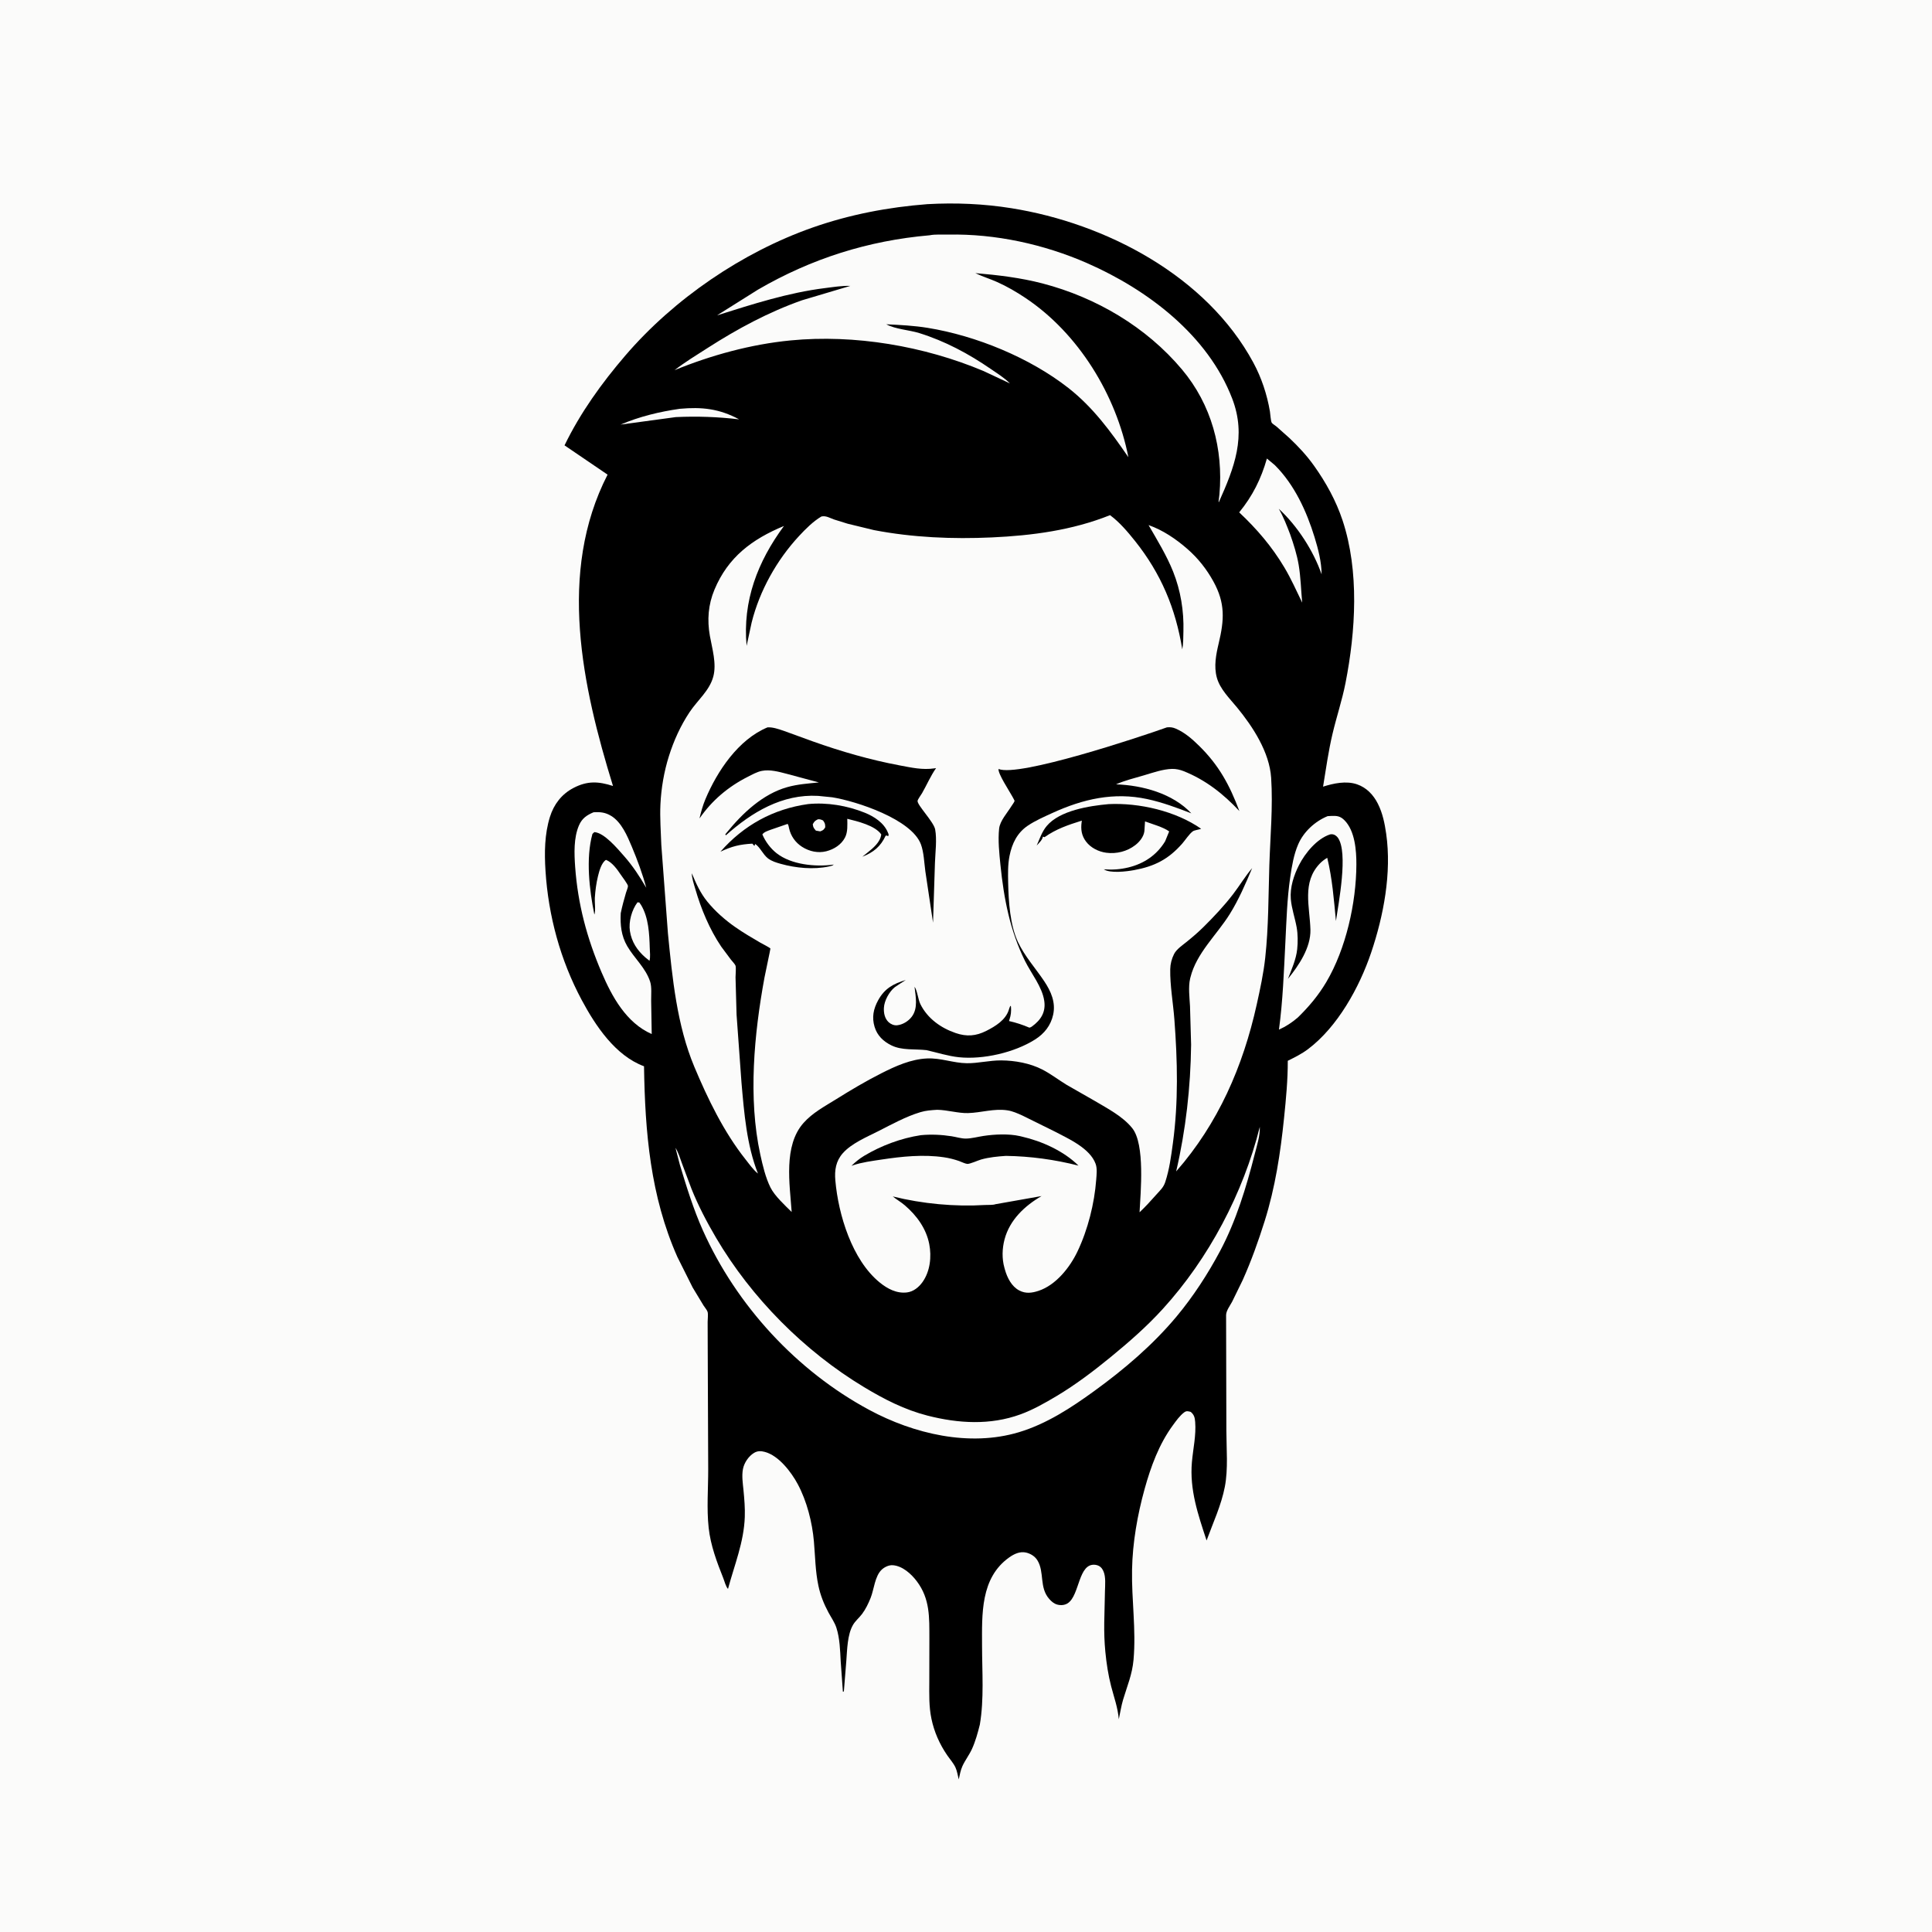
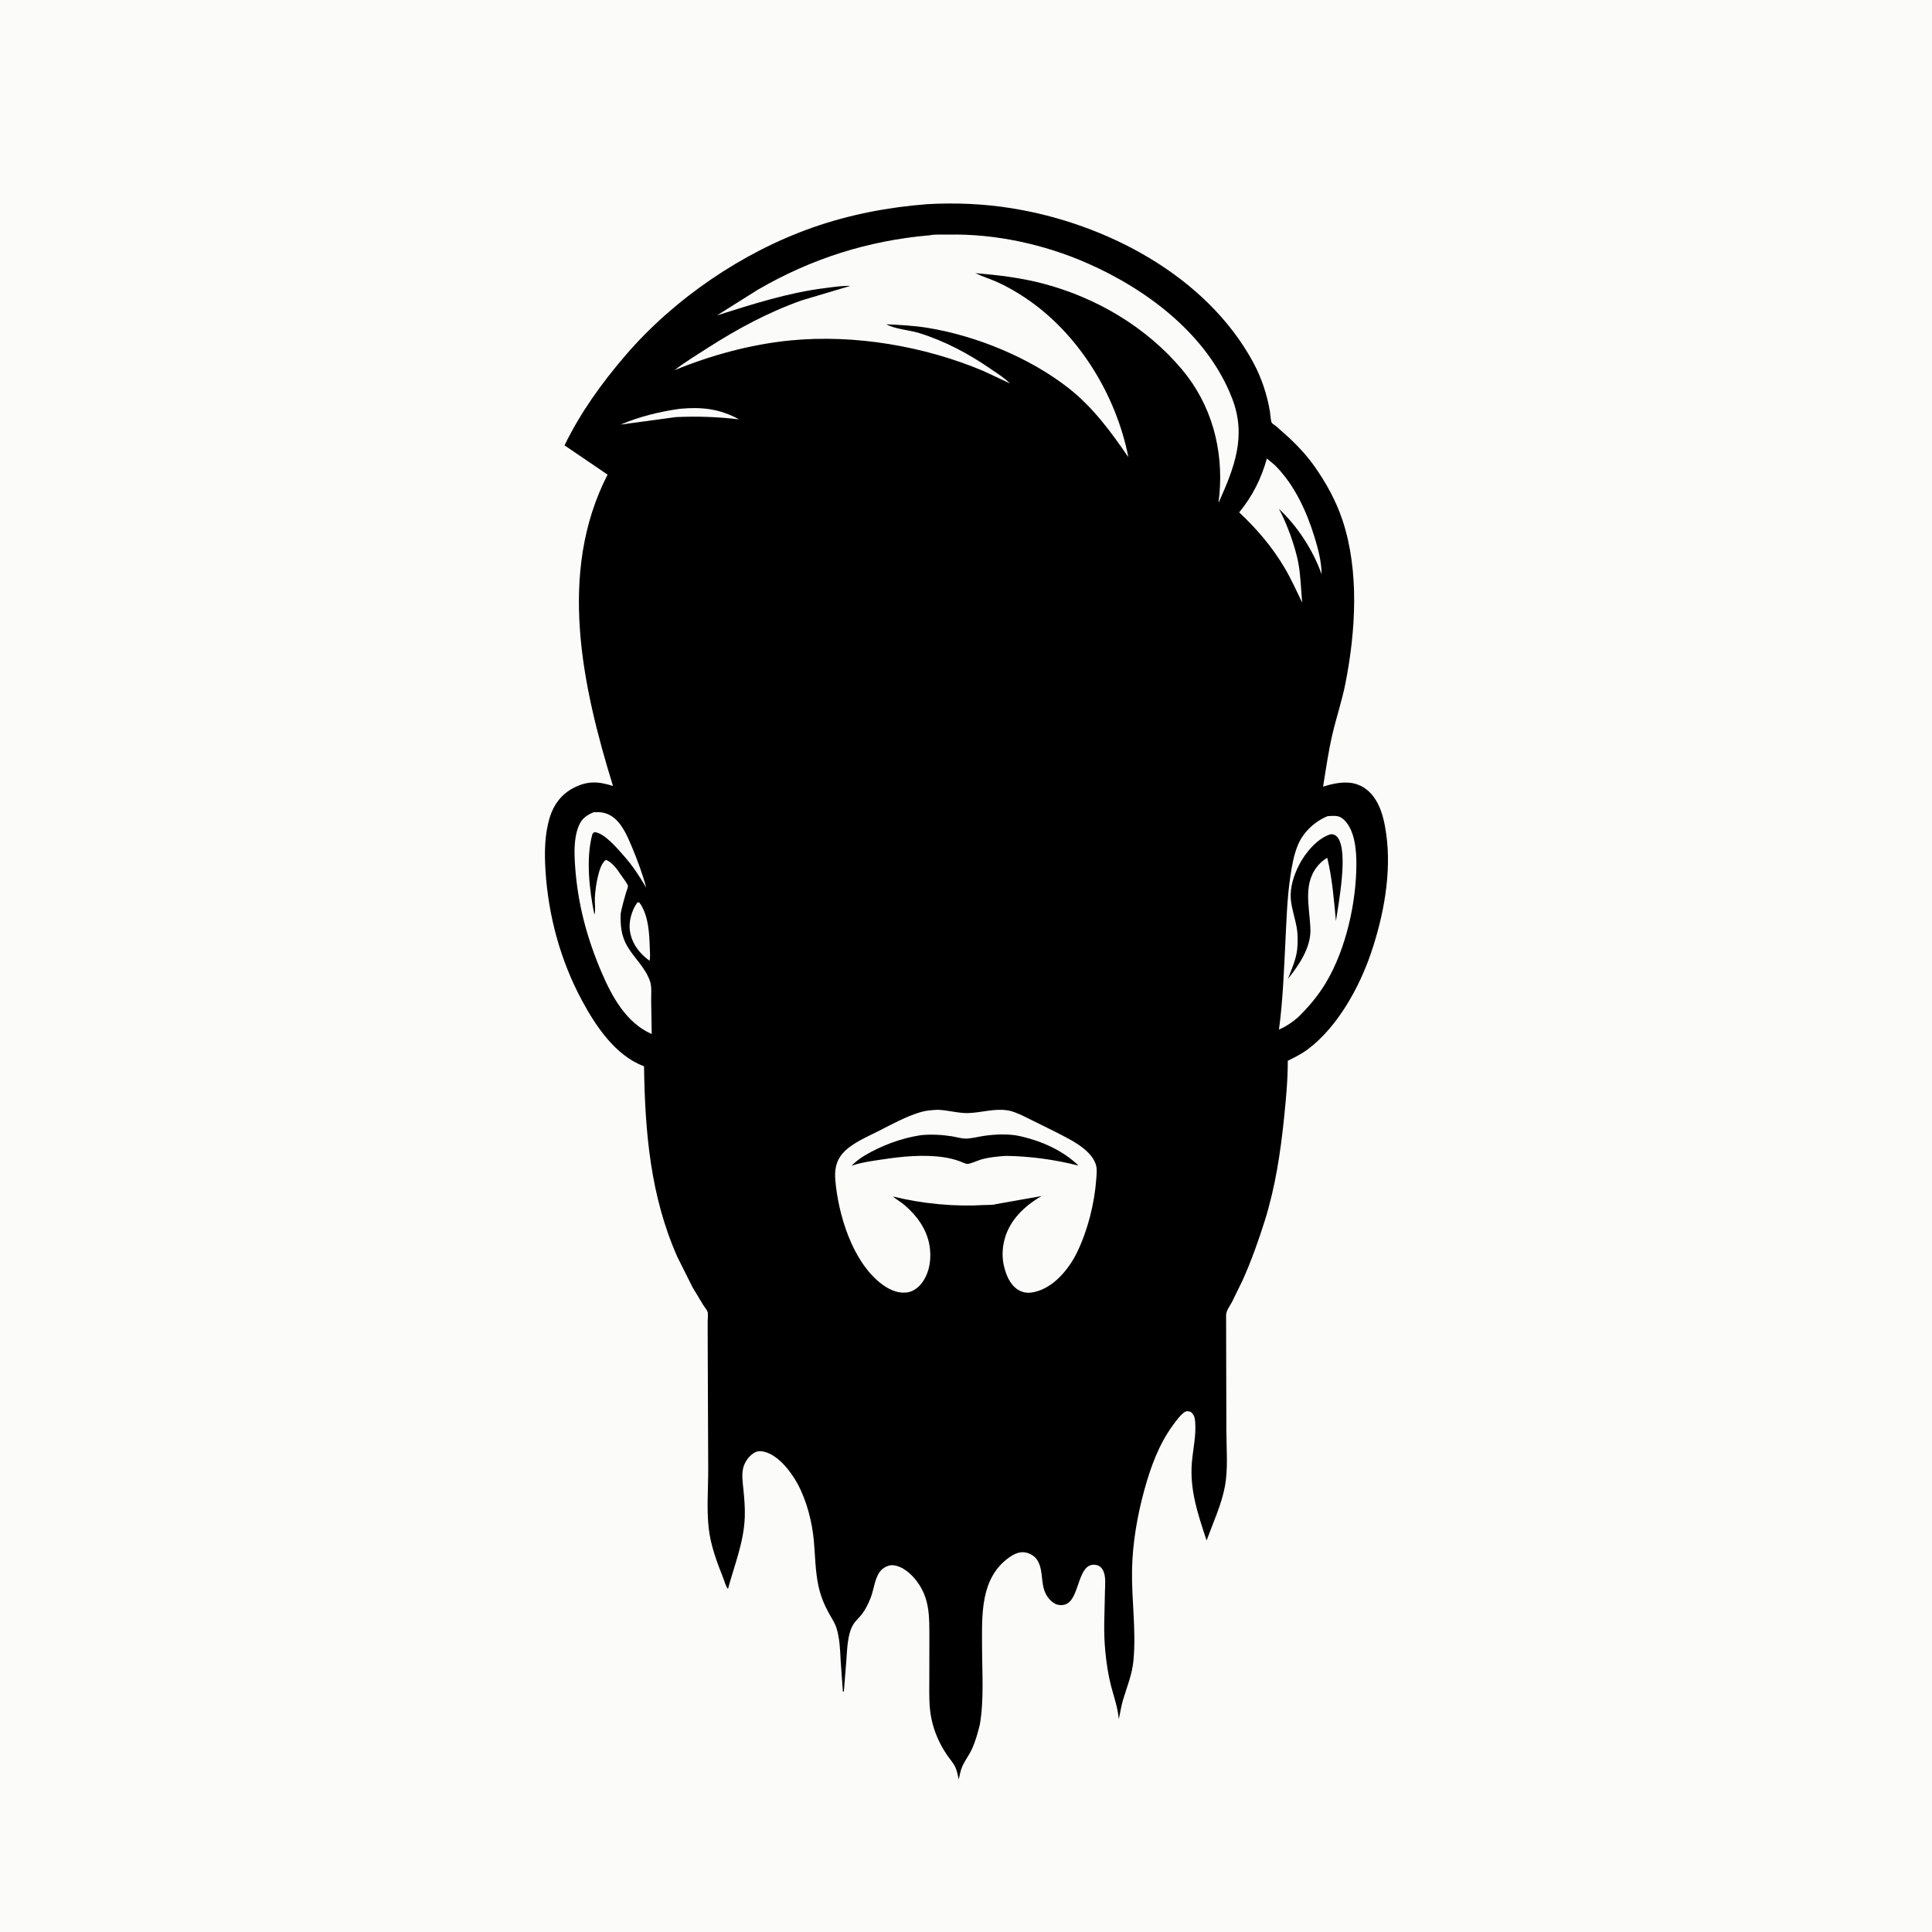
<svg xmlns="http://www.w3.org/2000/svg" version="1.1" style="display: block;" viewBox="0 0 2048 2048" width="1024" height="1024">
  <path transform="translate(0,0)" fill="rgb(251,251,250)" d="M -0 -0 L 2048 0 L 2048 2048 L -0 2048 L -0 -0 z" />
  <path transform="translate(0,0)" fill="rgb(0,0,0)" d="M 983.054 216.417 C 1012.91 214.746 1042.6 215.999 1072.13 220.714 C 1172.32 236.711 1278.94 292.428 1328.59 384.397 C 1337.27 400.477 1343.13 418.232 1346.18 436.2 C 1346.59 438.666 1347.02 446.386 1348.11 448.139 C 1348.77 449.199 1352.01 451.226 1353.09 452.121 L 1366.92 464.435 C 1376.5 473.498 1385.2 482.874 1392.88 493.639 C 1405.58 511.463 1416.28 530.823 1423.18 551.647 C 1441.04 605.516 1437.06 669.153 1426.29 724.033 C 1422.7 742.301 1416.76 759.887 1412.51 777.955 C 1408.16 796.416 1405.56 815.185 1402.5 833.882 C 1413.74 830.338 1426.94 827.487 1438.44 831.385 C 1448.6 834.83 1455.86 842.598 1460.6 851.976 C 1465.65 861.977 1467.85 872.878 1469.42 883.88 C 1475.31 925.281 1466.72 970.648 1453.45 1009.88 C 1440.99 1046.74 1417.91 1088.53 1386.56 1112.13 C 1379.89 1117.16 1372.56 1120.78 1365.09 1124.48 C 1365.16 1144.7 1363.23 1164.9 1361.16 1185 C 1357.36 1222.14 1351.78 1258.86 1340.54 1294.57 C 1333.88 1315.73 1326.39 1336.68 1317.31 1356.94 L 1306.04 1380 C 1303.89 1384.02 1299.79 1389.36 1299.71 1394.02 L 1300 1516.5 C 1300.04 1535.84 1302.02 1557.11 1298.37 1576.08 C 1294.61 1595.6 1285.82 1614.34 1279.03 1632.97 C 1270.02 1605.6 1260.88 1579.23 1263.48 1549.82 C 1264.73 1535.59 1268.07 1521.6 1266.93 1507.23 C 1266.56 1502.65 1265.81 1499.68 1262.24 1496.67 C 1259.7 1496.01 1257.84 1495.33 1255.5 1497.01 C 1250.75 1500.43 1246.65 1506.28 1243.23 1510.95 C 1228.61 1530.86 1219.89 1554.76 1213.33 1578.4 C 1205.7 1605.91 1200.54 1635.42 1200.02 1664 C 1199.43 1695.92 1204.45 1727.42 1201.59 1759.44 C 1200.2 1775.03 1194.92 1787.03 1190.52 1801.73 C 1188.52 1808.41 1187.48 1815.6 1185.98 1822.43 C 1184.9 1809.92 1180.95 1799.42 1177.84 1787.44 C 1174.78 1775.63 1172.89 1763.19 1171.72 1751.04 C 1170.72 1740.78 1170.39 1730.46 1170.54 1720.15 L 1171.3 1686.73 C 1171.44 1680.34 1172.36 1671.45 1169.66 1665.54 C 1169.2 1664.54 1168.61 1663.43 1167.95 1662.54 C 1166.3 1660.33 1163.84 1659.12 1161.14 1658.78 C 1142.89 1656.48 1144.68 1691 1131.93 1699.46 C 1128.73 1701.58 1124.65 1701.91 1121 1700.99 C 1117.37 1700.07 1114.66 1697.71 1112.23 1694.96 C 1101.4 1682.69 1107.43 1666.52 1099.67 1653.96 C 1097.03 1649.7 1092.38 1646.84 1087.55 1645.76 C 1081.17 1644.35 1075.09 1647.19 1069.97 1650.8 C 1039.03 1672.61 1040.97 1711.55 1041.01 1744.85 C 1041.05 1772.21 1043.27 1801.18 1038.66 1828.19 C 1036.51 1836.82 1034.08 1845.66 1030.42 1853.78 C 1027.51 1860.24 1023.07 1865.86 1020.16 1872.26 C 1018.22 1876.52 1017.35 1881.66 1016.31 1886.23 C 1015.23 1882.08 1014.63 1877.42 1012.83 1873.54 C 1010.64 1868.86 1006.85 1864.73 1003.95 1860.46 C 995.936 1848.71 990.291 1835.94 987.371 1821.99 C 984.625 1808.88 985.035 1796.08 985.099 1782.77 L 985.178 1736.85 C 985.106 1714.56 986.001 1694.91 971.775 1676.09 C 965.885 1668.3 956.661 1660.01 946.5 1659.19 C 942.361 1658.86 937.693 1661.07 934.725 1663.83 C 927.309 1670.7 926.561 1684.78 922.84 1694 C 920.474 1699.86 917.617 1705.86 913.8 1710.92 C 910.809 1714.88 906.686 1718.2 904.199 1722.5 C 898.199 1732.87 898.06 1748.72 897.142 1760.41 L 894.536 1792.95 L 893.5 1793.31 L 891.184 1761.21 C 890.573 1749.51 890.227 1736.67 886.606 1725.45 C 884.815 1719.89 880.999 1714.47 878.233 1709.33 C 873.319 1700.19 869.72 1691.16 867.549 1680.99 C 864.247 1665.53 864.149 1649.68 862.777 1634 C 860.996 1613.64 855.302 1591.31 845.659 1573.28 C 838.786 1560.42 825.452 1542.97 810.749 1539.08 C 806.521 1537.96 803.031 1537.88 799.223 1540.19 C 793.504 1543.66 788.828 1550.66 787.57 1557.2 C 786.171 1564.46 787.396 1572.18 788.106 1579.46 C 789.027 1588.92 789.85 1598.56 789.508 1608.07 C 788.544 1634.94 778.582 1658.67 771.716 1684.28 C 769.466 1682.09 767.974 1676.1 766.778 1673.09 C 759.867 1655.7 753.252 1638.21 751.206 1619.46 C 748.991 1599.15 750.775 1577.78 750.731 1557.34 L 750.226 1432.05 L 750.134 1401.26 C 750.126 1398.42 750.807 1393.36 750.107 1390.72 C 749.602 1388.82 746.945 1385.74 745.771 1383.87 L 734.28 1364.86 L 718.088 1332.52 C 689.373 1267.83 683.756 1200.05 682.694 1130.29 C 652.279 1119.04 631.255 1087.37 616.626 1060.04 C 594.014 1017.79 581.229 970.679 578.24 922.88 C 577.058 903.98 577.235 884.229 582.93 866 C 587.126 852.571 595.391 841.77 607.946 835.239 C 622.653 827.587 634.28 828.195 649.803 833.17 C 617.247 727.674 590.787 606.893 644.061 503.132 L 598.426 472.106 C 615.178 437.53 637.88 406.013 662.836 376.929 C 714.433 316.797 786.812 267.356 861.614 241.126 C 900.815 227.38 941.718 219.583 983.054 216.417 z" />
  <path transform="translate(0,0)" fill="rgb(251,251,250)" d="M 720.559 433.35 C 744.047 431.191 762.528 433.236 783.47 444.524 C 760.803 441.858 739.147 441.092 716.34 442.144 L 657.803 450.086 C 677.929 441.559 698.957 436.448 720.559 433.35 z" />
  <path transform="translate(0,0)" fill="rgb(251,251,250)" d="M 675.783 956.5 L 677.701 956.688 L 679.567 959.344 C 687.557 972.695 688.325 989.788 688.772 1004.84 C 688.898 1009.09 689.601 1014.41 688.5 1018.47 L 684.064 1014.91 C 675.452 1007.4 669.518 998.431 667.735 986.941 C 666.213 977.133 669.726 964.405 675.783 956.5 z" />
  <path transform="translate(0,0)" fill="rgb(251,251,250)" d="M 1342.98 486.061 L 1351.4 493.088 C 1372.16 513.792 1385.01 541.881 1393.49 569.476 C 1397.38 582.16 1400.85 595.508 1400.97 608.847 C 1392.23 583.718 1375.19 557.41 1355.56 539.321 C 1360.59 548.017 1364.06 557.158 1367.65 566.5 C 1371.32 576.957 1374.76 587.717 1376.62 598.659 C 1378.85 611.761 1379.11 625.556 1380.38 638.814 C 1374.26 626.282 1368.67 613.558 1361.5 601.555 C 1348.17 579.223 1332.44 560.895 1313.6 543.135 C 1327.83 525.697 1336.82 507.653 1342.98 486.061 z" />
  <path transform="translate(0,0)" fill="rgb(251,251,250)" d="M 629.15 861.052 C 636.224 860.559 641.748 861.133 647.947 864.93 C 658.809 871.582 664.953 886.067 669.695 897.397 C 675.648 911.618 681.072 926.167 685.062 941.066 C 678.028 929.07 670.812 917.99 661.583 907.525 C 654.446 899.432 640.549 882.726 630 882.081 L 628.004 884 C 620.811 909.968 624.782 943.462 630.043 969.462 C 631.627 965.942 630.246 956.222 630.535 951.832 C 631.049 944.023 632.032 936.386 633.883 928.771 C 635.172 923.468 637.614 914.43 642.38 911.5 C 648.654 913.839 654.262 921.497 657.867 926.946 C 659.337 929.166 665.456 937.107 665.678 939.207 C 665.815 940.506 664 944.899 663.574 946.355 C 661.473 953.55 659.507 960.68 658.01 968.032 C 657.39 980.407 658.491 991.935 664.889 1002.94 C 672.387 1015.83 684.553 1026.1 689.227 1040.79 C 691.013 1046.41 690.174 1054.76 690.247 1060.76 L 690.844 1096.13 C 663.971 1084.33 648.843 1056.78 637.72 1030.8 C 622.15 994.434 612.514 958.334 609.686 918.859 C 608.684 904.872 608.046 888.09 613.733 874.947 C 616.977 867.451 621.951 864.116 629.15 861.052 z" />
  <path transform="translate(0,0)" fill="rgb(251,251,250)" d="M 1407.34 865.144 L 1411.28 864.914 C 1417.2 864.677 1420.78 865.101 1425.15 869.468 C 1436.32 880.637 1437.88 901.56 1437.82 916.5 C 1437.64 957.208 1426.75 1005.81 1405.97 1040.96 C 1397.54 1055.22 1387.43 1067.22 1375.62 1078.71 C 1369.41 1083.97 1363.18 1088.13 1355.74 1091.44 C 1359.9 1060.88 1360.96 1030.01 1362.53 999.229 C 1363.72 976.005 1364.33 952.812 1367.71 929.778 C 1369.41 918.187 1371.46 905.816 1376.15 895 C 1381.94 881.614 1394 870.602 1407.34 865.144 z" />
  <path transform="translate(0,0)" fill="rgb(0,0,0)" d="M 1409.95 884.5 C 1411.2 884.325 1411.42 884.221 1412.81 884.408 C 1414.9 884.689 1417.07 886.428 1418.25 888.089 C 1429.36 903.748 1418.89 957.438 1416.15 976.312 C 1414.05 954.162 1412.24 930.926 1406.92 909.291 C 1404.12 911.006 1401.54 912.856 1399.24 915.233 C 1379.86 935.286 1388.45 960.979 1389.11 985.595 C 1389.53 1004.61 1376.73 1023.49 1365.26 1037.65 C 1369.11 1027.66 1373.96 1016.98 1375.08 1006.24 C 1375.86 998.725 1375.83 990.414 1374.51 982.981 C 1372.74 973.089 1369.17 963.091 1368.31 953.092 C 1367.27 940.873 1371.51 927.81 1376.98 917.059 C 1383.48 904.277 1395.97 889.038 1409.95 884.5 z" />
-   <path transform="translate(0,0)" fill="rgb(251,251,250)" d="M 1335.45 1194.5 C 1335.85 1203.94 1332.27 1214.71 1329.94 1223.9 C 1321.17 1258.41 1310.21 1294.45 1293.41 1326.01 C 1280.48 1350.29 1264.86 1374.38 1247.23 1395.51 C 1222.05 1425.69 1191.77 1451.46 1160.04 1474.48 C 1135.42 1492.34 1109.48 1509.36 1080.05 1518.21 C 1027.51 1534 968.556 1519.89 921.499 1494.6 C 844.497 1453.22 780.734 1383.86 745.119 1304.35 C 735.112 1282.01 727.751 1258.08 720.668 1234.66 L 716.022 1216.77 C 719.195 1221.68 720.802 1227.51 722.812 1232.98 L 732.925 1260 C 740.019 1277.8 749.307 1295.52 758.997 1312 C 796.514 1375.81 852.697 1432.35 916.043 1470.49 C 937.344 1483.32 959.079 1494.46 983.293 1500.64 C 1015.88 1508.95 1049.63 1511 1081.75 1499.28 C 1095.05 1494.43 1107.87 1487.14 1120 1479.9 C 1140.35 1467.76 1159.36 1453.3 1177.66 1438.31 C 1196.98 1422.49 1215.58 1406.2 1232.43 1387.72 C 1281.33 1334.12 1317.87 1264.85 1335.45 1194.5 z" />
  <path transform="translate(0,0)" fill="rgb(251,251,250)" d="M 993.454 1176.43 C 1004.34 1176.6 1015.61 1180.19 1026.11 1179.91 C 1040.19 1179.54 1053.61 1174.83 1068 1177.02 C 1073.52 1177.86 1078.74 1180.24 1083.8 1182.52 L 1118.4 1199.62 C 1132.9 1207.21 1155.43 1217.27 1161.4 1233.71 C 1163.23 1238.76 1162.43 1245.1 1162.04 1250.38 C 1160.15 1275.86 1153.16 1303.58 1142.14 1326.69 C 1134.09 1343.57 1119.26 1362.31 1100.87 1368.35 C 1093.84 1370.67 1087.28 1371.52 1080.5 1367.98 C 1072.34 1363.72 1067.69 1354.44 1065.29 1345.93 L 1064.75 1344 C 1061.98 1334.25 1062.28 1323.52 1064.87 1313.75 C 1070.34 1293.14 1086.23 1278.19 1104.11 1267.87 L 1055.24 1276.52 C 1052.58 1277.52 1047.43 1277.15 1044.36 1277.34 C 1011.93 1279.31 977.87 1276.09 946.361 1268.28 C 950.472 1271.6 955.08 1274.22 959.116 1277.67 C 971.702 1288.44 981.784 1302.23 985.023 1318.69 C 987.665 1332.12 985.998 1347.64 977.935 1359 C 974.045 1364.48 968.295 1369.2 961.438 1370.03 C 950.512 1371.36 940.734 1366.17 932.505 1359.47 C 903.267 1335.67 888.658 1287.62 885.496 1251.31 C 884.552 1240.48 885.991 1230.91 893.37 1222.5 C 902.535 1212.06 918.769 1205.3 931 1199.1 C 945.436 1191.78 960.116 1183.62 975.66 1178.94 C 981.507 1177.17 987.388 1176.8 993.454 1176.43 z" />
  <path transform="translate(0,0)" fill="rgb(0,0,0)" d="M 976.015 1203.35 C 986.888 1202.29 997.906 1202.8 1008.69 1204.47 C 1013.58 1205.23 1019.08 1207.02 1024 1206.94 C 1030.06 1206.85 1036.6 1205.03 1042.63 1204.13 C 1054.45 1202.36 1069.39 1201.66 1081.07 1204.32 L 1083 1204.78 C 1104.44 1209.67 1127.51 1220.06 1143.23 1235.59 C 1117.99 1229.19 1092.28 1225.66 1066.25 1225.28 C 1057.43 1225.9 1048.54 1226.71 1040 1229.13 C 1036.74 1230.05 1028.13 1233.98 1025.38 1233.79 C 1023.07 1233.62 1018.84 1231.47 1016.5 1230.67 C 1011.31 1228.89 1006.17 1227.59 1000.73 1226.78 C 978.868 1223.53 956.049 1225.9 934.343 1229.19 C 924.234 1230.72 913.712 1232.04 904.009 1235.32 L 902.536 1235.83 C 906.742 1231.79 911.012 1228.24 916.026 1225.23 C 934.005 1214.43 955.309 1206.49 976.015 1203.35 z" />
  <path transform="translate(0,0)" fill="rgb(251,251,250)" d="M 985.465 249.404 C 991.398 248.188 999.194 248.795 1005.31 248.673 C 1055.22 247.681 1106.85 258.961 1152.5 278.989 C 1216.52 307.078 1280.38 355.287 1306.21 422.579 C 1321.53 462.52 1308.45 495.68 1291.94 532.473 C 1291.64 531.312 1291.69 531.912 1291.88 530.466 L 1292.66 524 C 1296.87 475.958 1284.26 428.902 1252.89 391.58 C 1215.1 346.606 1161.93 315.307 1105.26 300.5 C 1081.9 294.395 1057.89 291.567 1033.88 289.516 C 1041.4 293.173 1049.48 295.591 1057.13 299.015 C 1067.53 303.676 1077.53 309.506 1087 315.831 C 1143.33 353.436 1183.17 418.698 1196.13 484.674 C 1177.49 457.498 1158.66 431.746 1132.51 411.244 C 1091.5 379.154 1034.8 355.897 983.401 347.547 C 968.845 345.182 954.173 344.454 939.461 343.749 C 949.345 349.072 963.621 349.709 974.5 353.091 C 1001.7 361.549 1026.83 374.982 1050.21 391.081 C 1057.14 395.848 1064.66 400.483 1070.6 406.446 L 1042.52 393.287 C 979.759 366.861 905.905 354.236 837.882 360.877 C 795.957 364.971 753.969 376.476 715.032 392.401 C 726.144 383.8 738.332 376.4 750.16 368.821 C 781.805 348.544 814.547 330.87 850.096 318.332 L 901.367 303.06 C 892.595 302.764 883.496 304.278 874.787 305.354 C 835.55 310.205 797.66 322.469 760.072 334.306 L 803.5 307.023 C 860.079 274.128 920.269 255.067 985.465 249.404 z" />
-   <path transform="translate(0,0)" fill="rgb(251,251,250)" d="M 870.707 547.5 C 875.5 546.386 879.694 549.096 884.144 550.669 L 898.511 555.148 L 926.397 561.919 C 967.39 569.808 1009.83 571.595 1051.44 569.684 C 1094.24 567.719 1136.65 562.113 1176.67 546.093 C 1186.6 553.34 1195.5 563.864 1203.14 573.432 C 1230.72 607.986 1246.19 644.867 1253.26 688.368 C 1254.44 682.191 1254.29 675.474 1254.47 669.184 C 1255.08 647.772 1251.53 625.95 1243.58 606.002 C 1236.79 588.974 1226.72 572.492 1217.52 556.611 C 1232.69 561.914 1246.53 571.341 1258.56 581.81 C 1269.82 591.597 1279.01 603.228 1286.21 616.287 C 1298.96 639.392 1297.81 657.056 1291.86 682 C 1289.06 693.78 1286.59 706.29 1289.89 718.281 C 1293.25 730.494 1303.4 740.297 1311.26 749.872 C 1328.06 770.326 1345.68 797.287 1347.47 824.5 C 1349.5 855.251 1346.51 886.729 1345.55 917.5 C 1344.53 950.137 1344.75 982.644 1341.21 1015.17 C 1339.38 1031.93 1335.81 1048.45 1332.17 1064.89 C 1317.63 1130.5 1291.3 1190.95 1246.78 1241.75 C 1256.98 1197.85 1262.09 1152.49 1262.62 1107.45 L 1261.46 1066.71 C 1260.99 1057.59 1259.49 1046.19 1261.6 1037.3 L 1261.93 1036 C 1268.29 1010.38 1289.65 991.195 1303.39 969.289 C 1312.91 954.111 1320.44 936.735 1327.34 920.211 C 1319.98 928.846 1314.1 938.758 1307.19 947.774 C 1297.73 960.123 1286.76 971.763 1275.71 982.704 C 1270.05 988.303 1264.12 993.374 1257.93 998.374 C 1253.57 1001.9 1247.15 1006.19 1244.57 1011.29 C 1242.04 1016.32 1240.6 1021.78 1240.5 1027.4 C 1240.2 1044.76 1243.57 1063.19 1244.89 1080.63 C 1248.2 1124.54 1249.25 1168.04 1243.32 1211.77 C 1241.43 1225.73 1239.61 1239.58 1235.22 1253 C 1233.24 1259.05 1229.45 1262.13 1225.39 1266.74 C 1219.77 1273.12 1214.16 1279.22 1207.98 1285.07 C 1209.06 1264 1213.96 1213.04 1200.22 1195.89 C 1190.25 1183.44 1174.06 1175.07 1160.53 1167.03 L 1130.6 1149.92 C 1122.02 1144.67 1113.85 1138.36 1104.92 1133.76 C 1091.94 1127.06 1075.89 1124.18 1061.37 1124.07 C 1049.03 1123.97 1036.86 1127.22 1024.77 1127.06 C 1010.66 1126.88 997.299 1121.37 982.807 1122 C 965.585 1122.74 949.255 1130.14 934.146 1137.79 C 917.547 1146.2 901.991 1155.46 886.229 1165.3 C 874.101 1172.86 861.389 1179.53 851.758 1190.38 C 830.272 1214.59 837.174 1255.14 839.203 1284.76 C 832.042 1277.67 821.27 1267.83 816.79 1258.91 C 811.547 1248.48 808.451 1235.31 805.965 1223.93 C 792.905 1164.16 799.395 1095.88 810.391 1036.19 C 811.151 1032.06 816.801 1005.83 816.667 1005.52 C 816.27 1004.59 807.679 1000.26 806.013 999.286 C 797.075 994.078 788.12 988.838 779.63 982.921 C 768.612 975.242 758.243 966.141 749.751 955.702 C 742.406 946.673 737.774 936.395 733.357 925.709 C 733.322 930.715 735.627 937.419 737.02 942.254 C 743.127 963.453 752.159 985.135 764.54 1003.47 L 774.742 1017.17 C 776.102 1018.94 778.695 1021.5 779.599 1023.44 C 780.494 1025.37 779.672 1033.5 779.696 1035.94 L 780.789 1075.57 L 786.009 1147.62 C 788.811 1179.7 791.526 1213.95 803.474 1244.02 C 798.467 1240.08 794.014 1233.7 790.058 1228.7 C 767.212 1199.83 750.228 1164.74 736.042 1130.91 C 717.513 1086.72 712.737 1036.83 708.046 989.51 L 701.023 895.698 C 700.539 881.438 699.409 866.993 700.08 852.728 C 700.887 835.588 703.912 817.874 709.078 801.5 C 714.274 785.026 721.366 769.412 730.907 755 C 739.256 742.389 752.115 732.21 756.128 717.17 C 759.796 703.422 754.909 687.587 752.5 674.046 C 749.492 657.141 750.728 640.935 757.349 625.077 C 771.79 590.485 797.331 571.521 831.042 557.55 C 803.1 595.378 787.061 637.09 791.438 684.625 L 796.773 659.897 C 805.213 626.156 823.384 593.663 847.003 568.224 C 853.985 560.705 861.859 552.78 870.707 547.5 z" />
  <path transform="translate(0,0)" fill="rgb(0,0,0)" d="M 856.596 852.358 C 876.64 850.364 898.06 853.991 916.727 861.518 C 926.57 865.487 937.072 872.273 941.177 882.497 C 941.966 884.463 942.314 884.452 941.5 886.439 C 939.741 885.542 940.633 885.703 938.853 885.81 C 933.502 897.408 925.872 903.576 914.081 908.179 L 919.373 903.966 C 925.478 899.059 933.275 892.735 934.159 884.5 C 927.495 874.971 908.983 870.667 898.148 867.959 C 898.216 874.45 898.809 881.953 895.711 887.885 C 891.752 895.466 884.081 900.267 875.962 902.356 C 867.172 904.618 857.82 902.525 850.257 897.691 C 843.114 893.125 838.191 886.122 836.407 877.857 C 836.005 875.993 835.945 874.999 834.949 873.358 L 816.75 879.639 C 813.649 880.876 810.204 881.742 808.129 884.5 C 811.364 892.116 816.747 899.375 823.273 904.492 C 838.701 916.588 864.134 919.093 882.921 916.593 L 883.876 916.454 C 882.447 917.748 880.481 918.102 878.629 918.5 C 862.475 921.975 843.611 920.182 827.742 915.743 C 823.05 914.431 817.887 912.903 814.01 909.864 C 808.707 905.708 805.672 897.936 800.5 894.614 L 799.713 896.777 L 797.5 894.299 C 784.115 895.08 775.857 897.088 763.699 902.839 C 788.342 874.751 819.652 857.545 856.596 852.358 z" />
-   <path transform="translate(0,0)" fill="rgb(251,251,250)" d="M 866.964 868.5 C 869.255 868.279 870.429 868.81 872.5 869.748 C 874.608 872.856 874.71 873.242 874.786 877 C 872.938 879.906 872.705 879.982 869.5 881.294 L 864.88 880.5 C 862.635 877.795 862.019 877.351 861.559 873.745 C 863.386 870.546 863.713 870.234 866.964 868.5 z" />
  <path transform="translate(0,0)" fill="rgb(0,0,0)" d="M 1175.1 852.409 C 1207.64 850.812 1246.41 859.75 1273.29 878.563 C 1271.13 879.388 1266.1 880.026 1264.5 881.178 C 1260.68 883.926 1256.39 890.626 1253.16 894.298 C 1238.51 910.915 1223.89 918.36 1202.06 922.38 C 1194.27 923.814 1176.66 925.991 1170.1 921.5 C 1178.98 922.179 1187.38 921.635 1196.06 919.545 C 1212.58 915.567 1226.24 906.432 1235.09 891.796 L 1239.37 881.333 C 1233.17 876.73 1221.13 873.505 1213.77 870.71 L 1213.11 881 C 1212.41 886.887 1208.05 892.291 1203.5 895.824 C 1194.81 902.565 1183.62 905.346 1172.75 903.945 C 1164.61 902.897 1156.2 898.719 1151.21 892.064 C 1146.42 885.671 1145.56 879.091 1146.58 871.426 L 1146.8 869.89 C 1132.23 874.487 1119.85 878.578 1107.26 887.43 L 1105.5 886.884 C 1104.9 890.535 1101.31 893.574 1098.94 896.308 C 1102.05 889.266 1104.52 881.636 1109.5 875.659 C 1123.29 859.102 1154.87 854.237 1175.1 852.409 z" />
  <path transform="translate(0,0)" fill="rgb(0,0,0)" d="M 813.662 771.013 C 819.525 770.723 825.494 772.962 831 774.781 L 861.464 785.856 C 891.373 796.521 922.404 805.491 953.622 811.341 C 966.116 813.683 977.759 816.375 990.499 814.504 L 992.267 814.236 C 986.471 822.524 982.427 832.073 977.393 840.85 C 976.43 842.529 972.842 847.322 972.658 848.993 C 972.173 853.408 989.826 871.213 991.309 879.24 C 993.308 890.053 991.443 903.736 991.078 914.781 L 989.056 978.061 L 980.894 923.493 C 979.682 914.599 979.35 903.546 976.24 895.115 C 966.358 868.328 907.625 849.253 882.234 845.168 L 867.207 843.662 C 829.181 841.534 796.848 860.997 769.5 885.437 L 768.806 884.5 L 770.656 882.217 C 787.201 861.941 808.538 841.787 834.307 834.453 C 845.371 831.304 856.667 830.562 868.058 829.427 L 834 820.284 C 825.604 818.098 816.2 815.436 807.5 817.18 C 802.391 818.204 797.202 821.148 792.591 823.478 C 771.984 833.893 754.574 848.581 741.477 867.622 C 743.105 860.725 744.98 853.85 747.723 847.306 C 760.245 817.429 782.669 783.817 813.662 771.013 z" />
  <path transform="translate(0,0)" fill="rgb(0,0,0)" d="M 1236.96 771.033 C 1240.46 770.684 1243.07 770.959 1246.33 772.362 C 1255.92 776.485 1263.68 783.329 1271.04 790.548 C 1292.14 811.222 1303.55 832.41 1313.78 859.72 C 1296.81 841.566 1278 826.729 1254.64 817.412 C 1250.95 815.938 1246.49 814.968 1242.5 815.065 C 1232.59 815.304 1221.91 819.139 1212.44 821.937 C 1202.57 824.851 1192.47 827.268 1183.04 831.432 C 1211 832.428 1243.04 841.007 1262.86 862.173 C 1247.47 856.213 1232.19 850.523 1216.01 847.037 C 1180.78 839.445 1148.18 846.936 1115.78 861.705 C 1106.98 865.719 1097.64 869.805 1089.59 875.184 C 1078.23 882.786 1072.79 894.169 1070.15 907.225 C 1068.26 916.569 1068.5 926.352 1068.69 935.844 C 1069.1 955.442 1070.66 980.531 1079.06 998.5 C 1086.11 1013.58 1097.75 1026.4 1106.94 1040.16 C 1114.1 1050.89 1119.27 1062.57 1116.37 1075.72 C 1113.85 1087.13 1106.99 1095.72 1097.21 1101.91 C 1075.4 1115.74 1042.16 1123.38 1016.49 1120.71 C 1005.01 1119.51 993.349 1115.75 982.07 1113.19 C 969.934 1111.8 956.215 1113.67 945 1108.18 C 936.451 1104 929.907 1097.84 927.094 1088.5 C 924.055 1078.41 925.861 1069.5 930.842 1060.38 C 937.715 1047.79 947.009 1042.79 960.179 1038.84 L 954 1042.77 L 948.5 1046.48 C 942.611 1051.24 937.325 1060.74 936.965 1068.46 C 936.714 1073.85 937.813 1079.56 941.846 1083.43 C 944.161 1085.65 947.58 1087.13 950.811 1086.85 C 956.782 1086.31 962.88 1082.56 966.46 1077.84 C 973.384 1068.72 970.638 1056.54 969.446 1046 C 972.417 1049.96 973.145 1059.39 975.652 1064.44 C 983.175 1079.62 997.342 1089.71 1013.06 1095.08 C 1024.67 1099.05 1034.54 1098.33 1045.5 1092.78 C 1055.14 1087.9 1065.91 1081.36 1069.35 1070.59 C 1069.86 1068.98 1070.29 1067.71 1071 1066.15 L 1071.67 1067 C 1072.04 1072.23 1071.68 1075.9 1070.05 1080.88 L 1069.57 1082.33 C 1077.18 1084.06 1084.03 1086.3 1091.2 1089.37 C 1092.88 1088.76 1092.73 1088.98 1093.86 1088.16 C 1103.3 1081.33 1108.71 1073 1106.96 1061 C 1104.76 1045.98 1093.15 1032.04 1086.51 1018.57 C 1070.59 986.258 1064.14 952.54 1060.52 916.963 C 1059.25 904.512 1057.8 890.825 1059.11 878.37 C 1059.97 870.154 1067.84 861.588 1072.06 854.696 C 1072.85 853.407 1075.21 850.342 1075.5 848.994 C 1075.57 848.645 1073.3 844.693 1072.93 844 C 1069.92 838.438 1057.66 819.91 1058.5 815.161 C 1079.8 824.006 1208.13 781.364 1236.96 771.033 z" />
</svg>